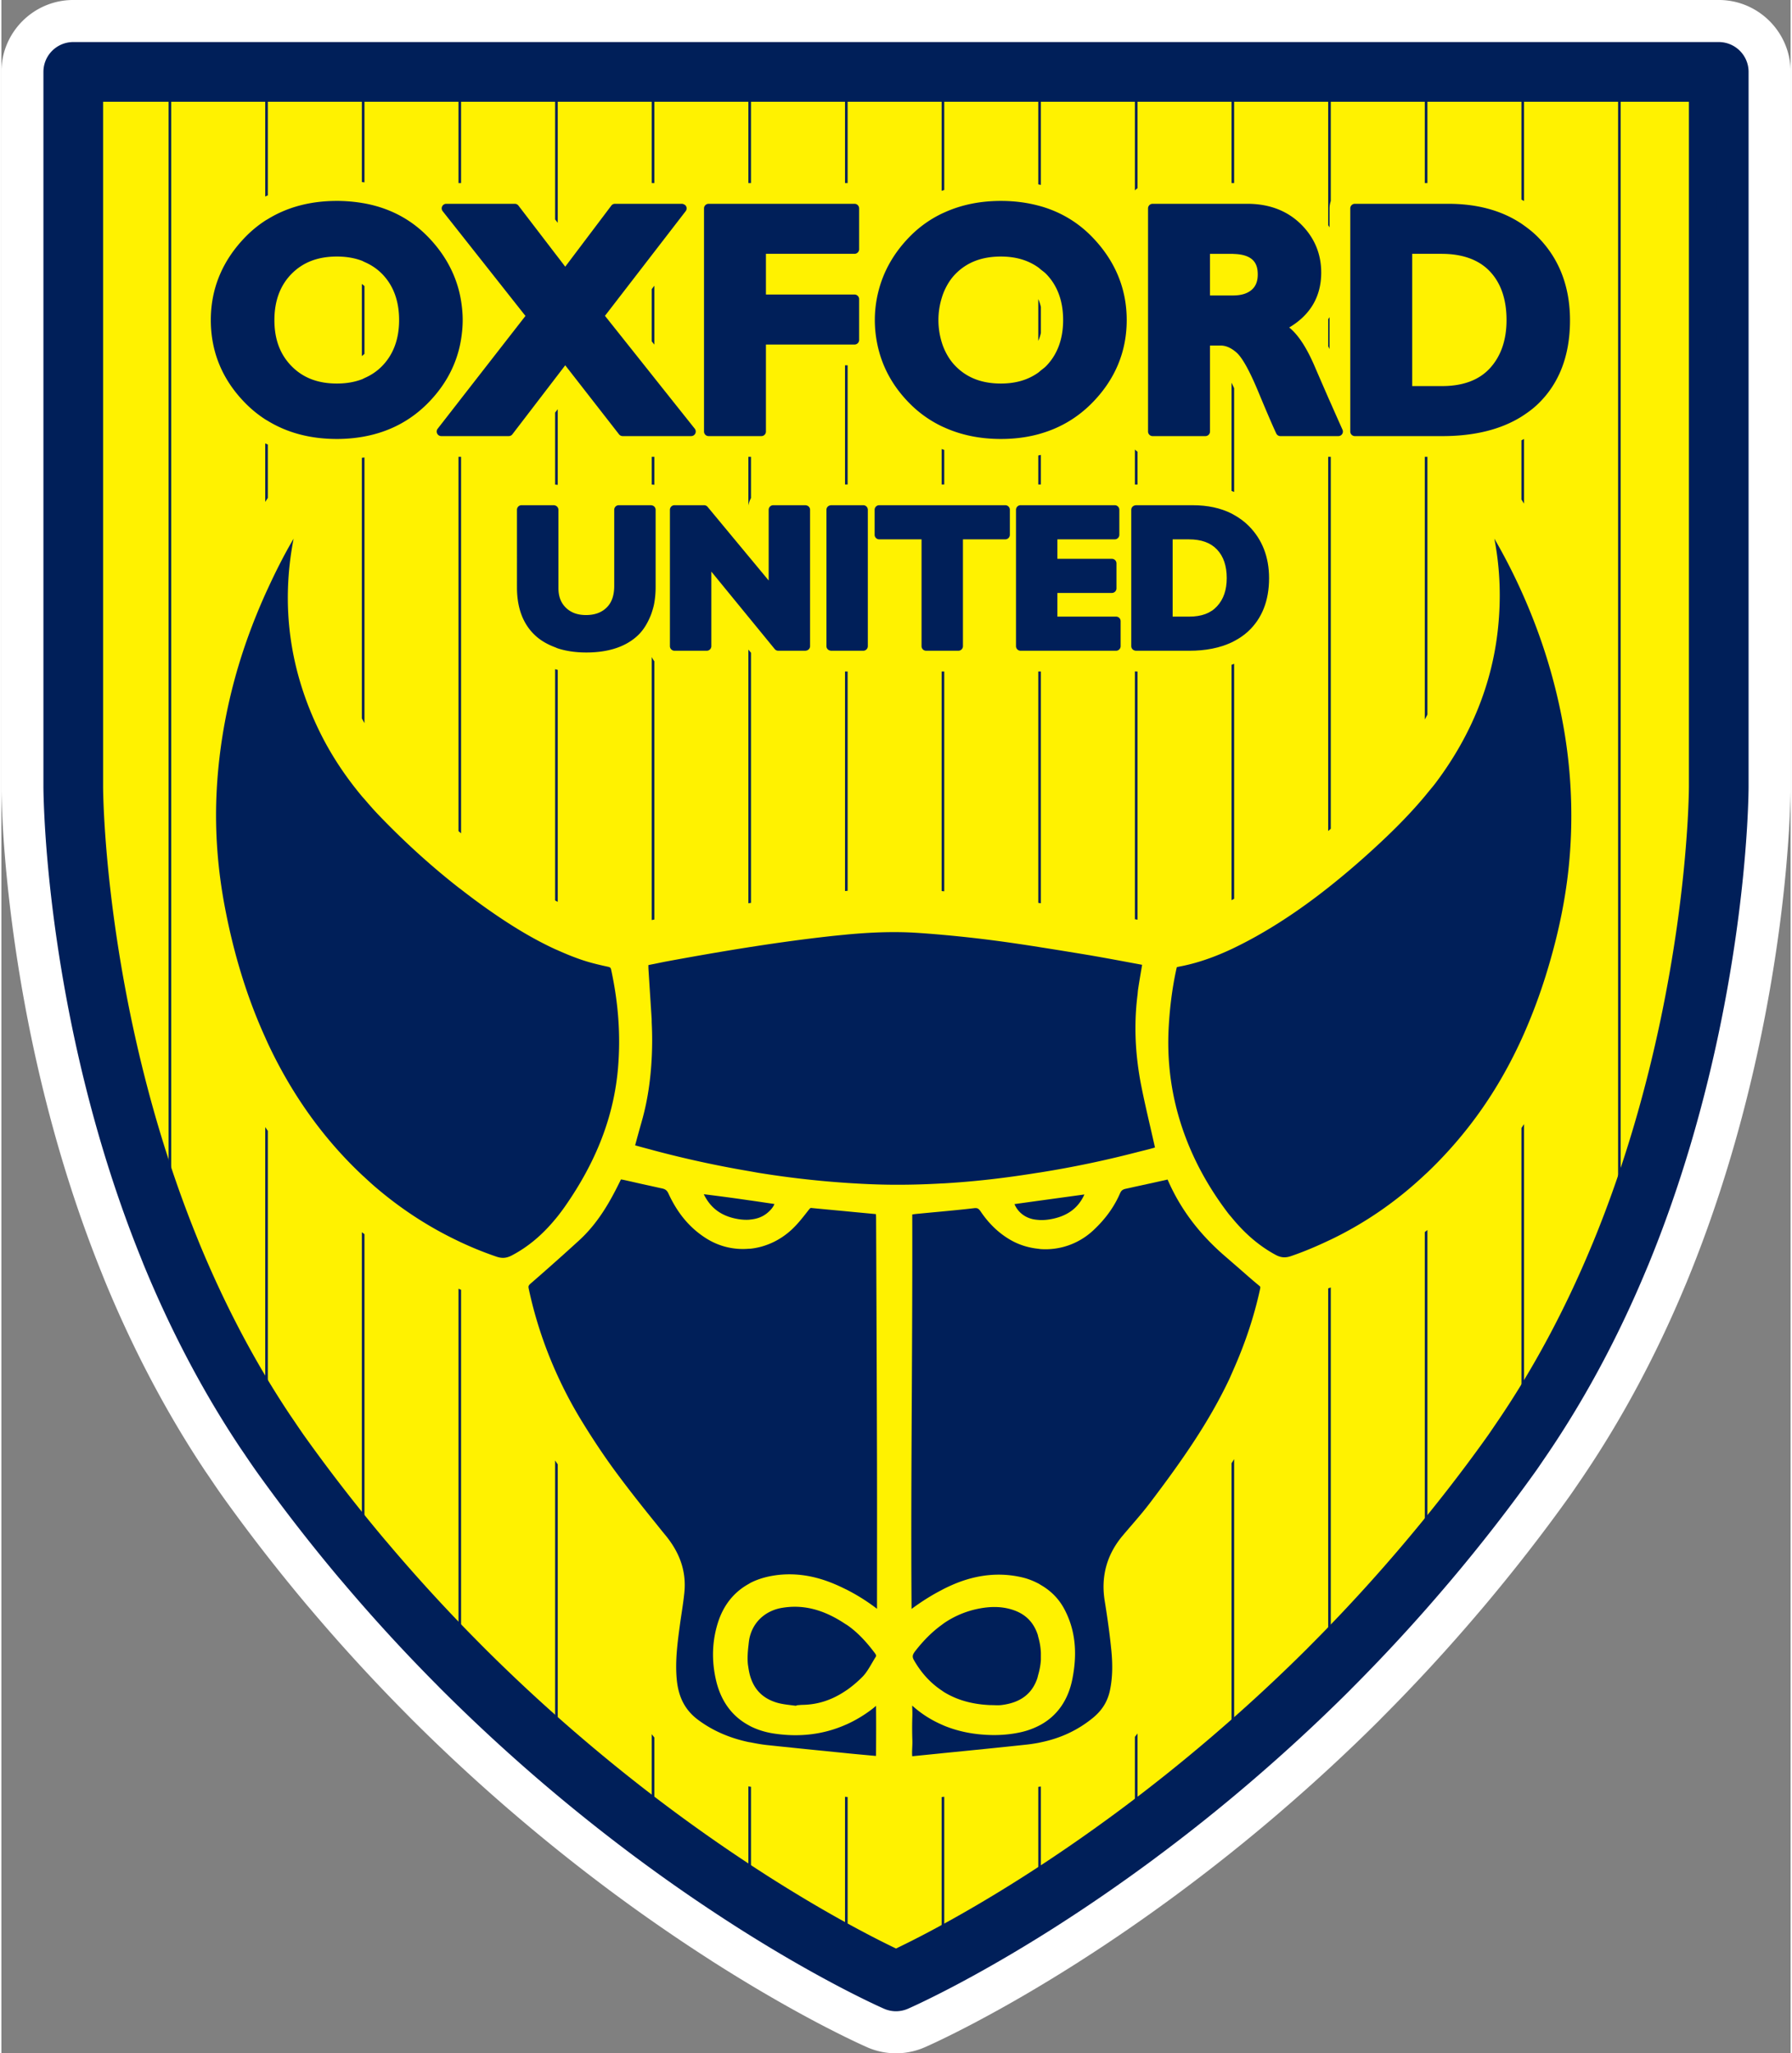
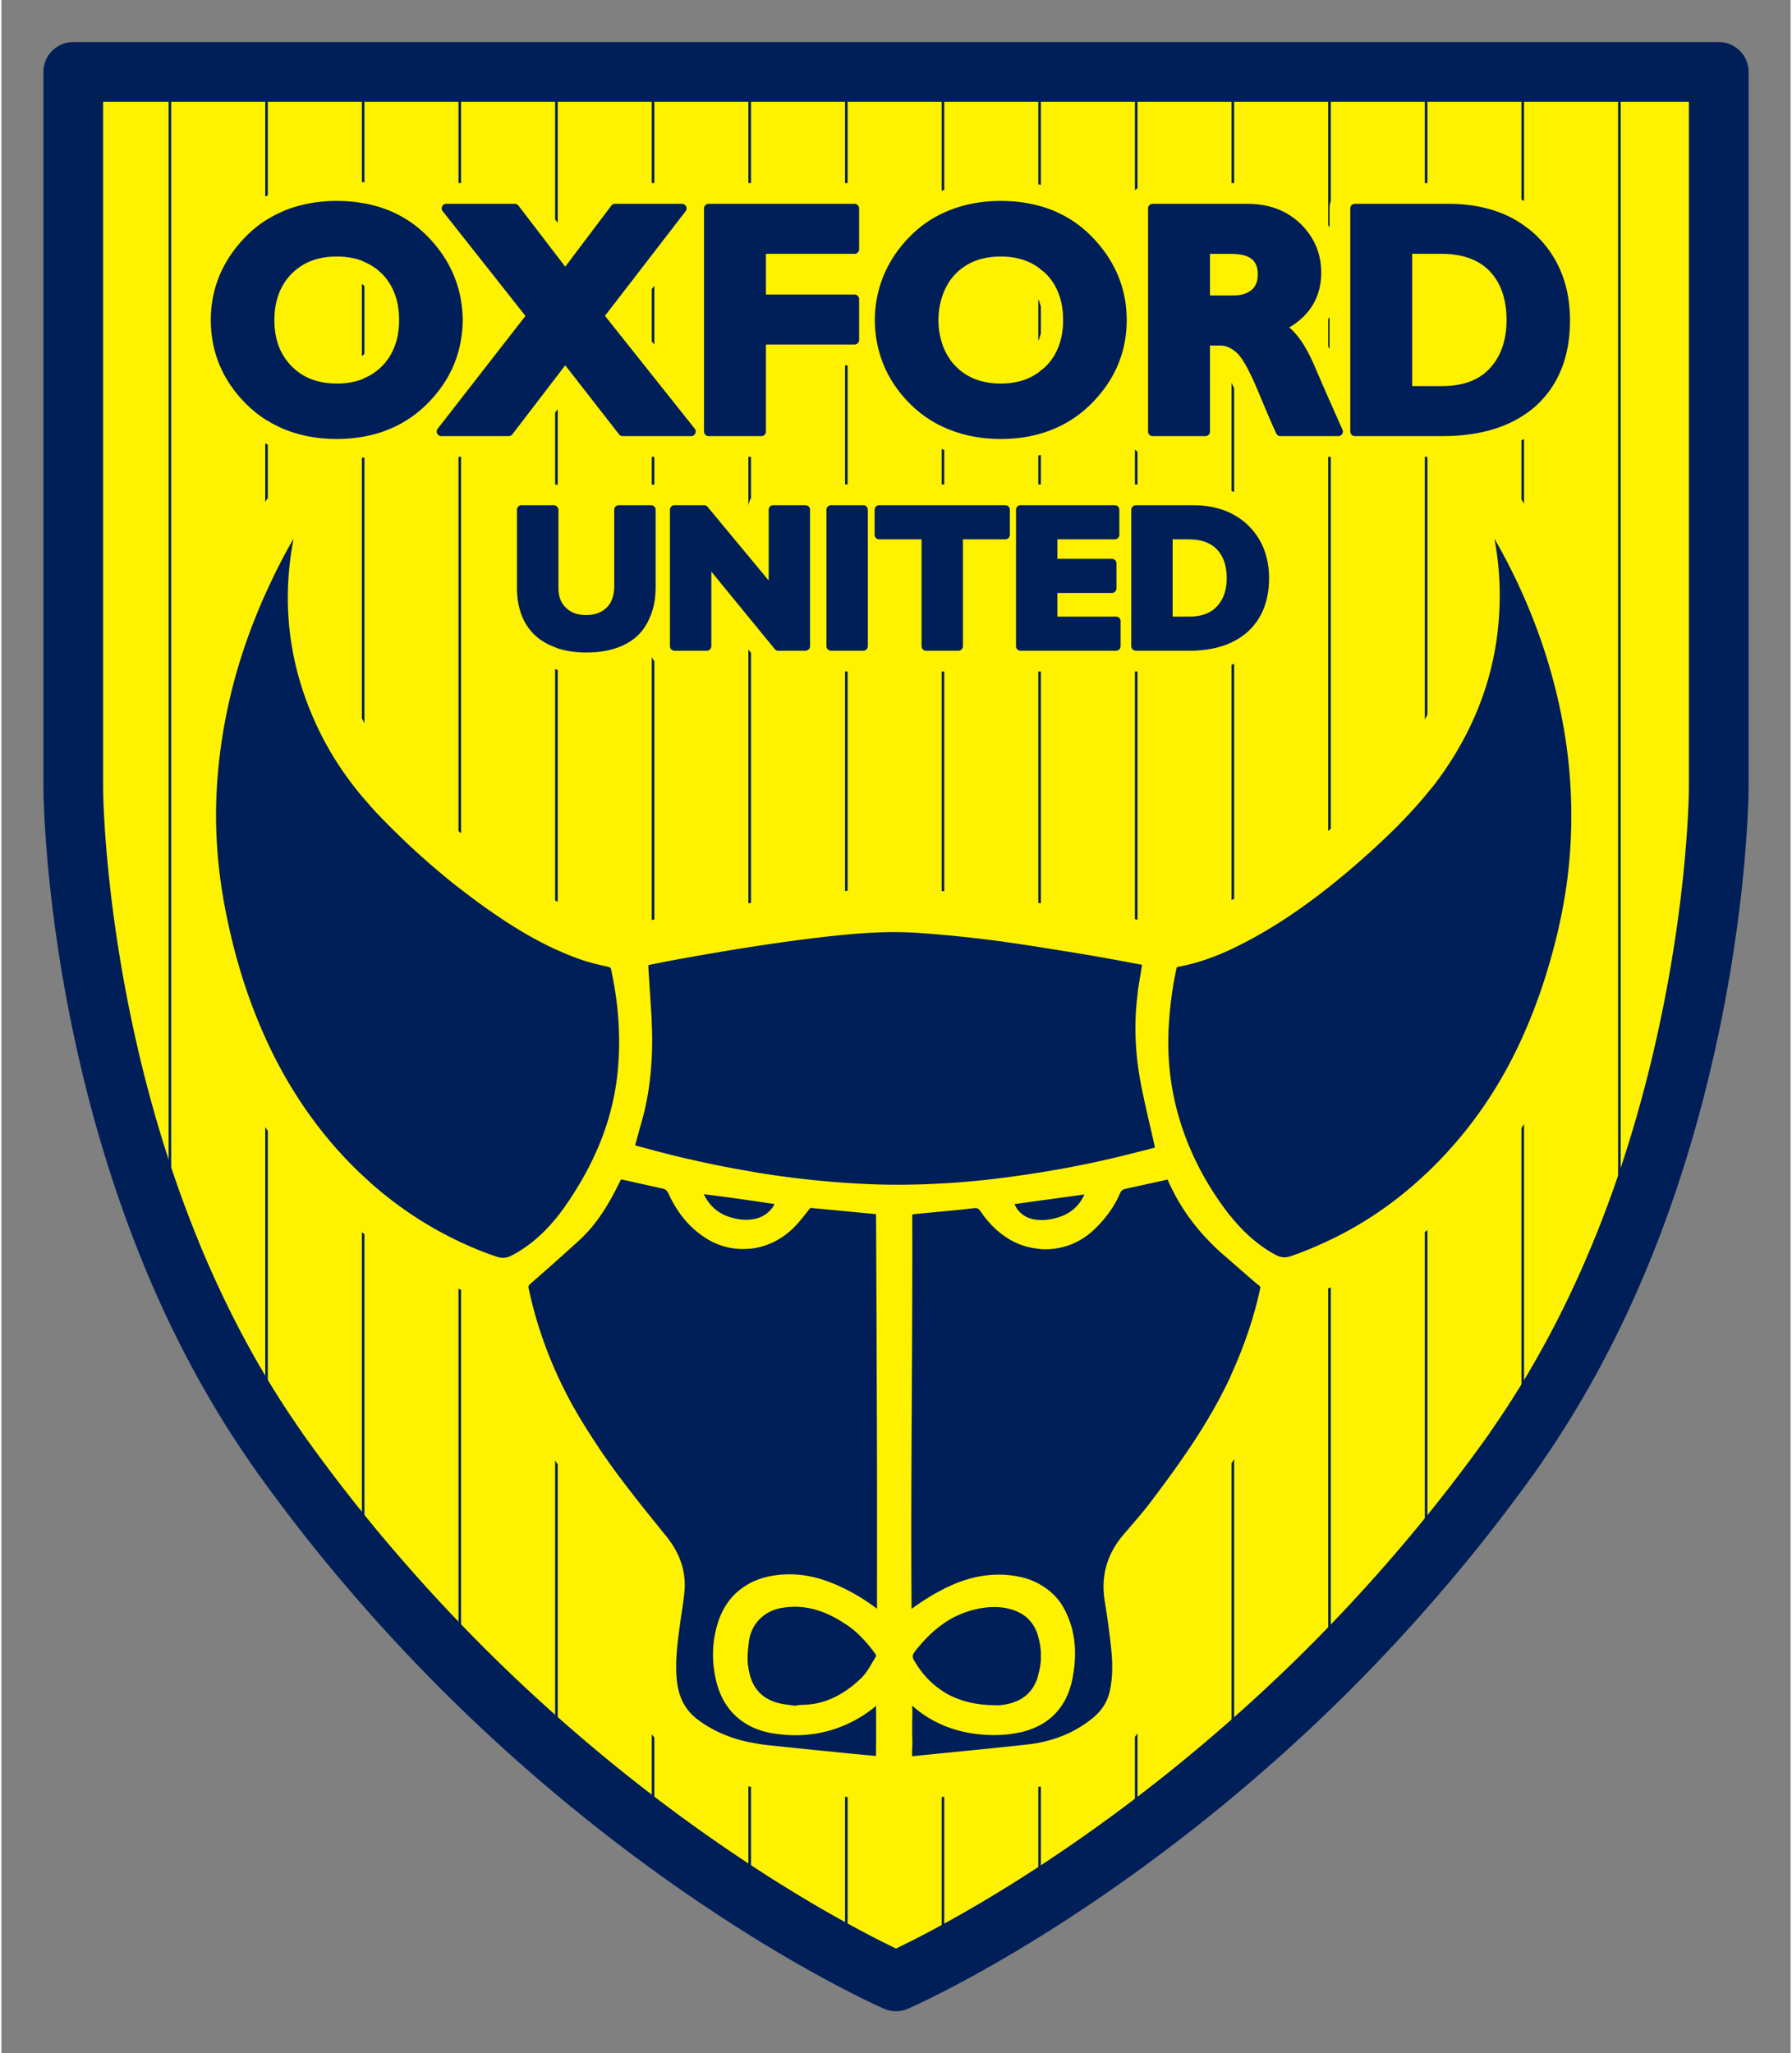
<svg xmlns="http://www.w3.org/2000/svg" xml:space="preserve" width="295" height="338" viewBox="0 0 610 700">
  <rect x="0" y="0" width="610" height="700" fill="#808080" stroke="none" />
-   <path d="M468.396 560.003H19.602C8.795 560.003 0 551.205 0 540.396v-195.05c0-.159.007-4.043.387-10.733 1.098-19.249 5.921-69.661 27.025-121.94l.718-1.803.028-.056.02-.062c7.72-18.785 16.972-36.313 27.503-52.092l.034-.055.042-.055 1.105-1.618c1.196-1.776 2.28-3.38 3.47-5.052a482 482 0 0 1 23.003-29.636l.034-.035.028-.042.67-.78a488 488 0 0 1 26.666-29.091l.705-.719.035-.041.034-.035a498 498 0 0 1 26.735-24.847l.719-.615a493 493 0 0 1 26.057-20.935l.021-.02.898-.67.063-.05.124-.09.007-.006.29-.214a478 478 0 0 1 26.832-18.55l.574-.38.034-.022.035-.02c9.17-5.854 18.311-11.225 27.184-15.966l.49-.262c8.32-4.424 13.586-6.78 14.56-7.202l.02-.014.042-.02A19.6 19.6 0 0 1 243.999 0c2.695 0 5.314.546 7.788 1.617.663.284 5.59 2.447 14.069 6.926l.497.27c8.735 4.637 17.828 9.959 27.019 15.799l.041.02.042.028.635.415c8.873 5.66 17.863 11.86 26.728 18.419l.726.54a493 493 0 0 1 26.728 21.335l.02.02.028.021.712.622a491 491 0 0 1 26.694 24.688l.041.042.049.048.67.691a484 484 0 0 1 26.666 28.98l.698.809.034.034.028.042c8.45 10.008 16.432 20.264 23.743 30.5.78 1.092 1.513 2.177 2.225 3.221l.076.11 1.555 2.281.013.021.014.028c10.51 15.564 19.756 32.83 27.481 51.304l.733 1.734.014.042.013.041c18.879 45.913 25.05 90.665 27.046 113.252.311 3.525.56 6.884.747 9.973.428 7.14.428 11.308.428 11.48v195.043c0 10.81-8.79 19.607-19.604 19.607" style="fill:#fff;fill-opacity:1;fill-rule:nonzero;stroke:none" transform="matrix(1.25 0 0 -1.25 .002 700)" />
  <path d="M19.603 548.53c-4.491 0-8.14-3.642-8.14-8.135V345.347c0-.152.014-3.788.373-10.084 1.064-18.69 5.756-67.63 26.223-118.325l.725-1.825c7.436-18.095 16.315-34.93 26.432-50.08l1.132-1.66a241 241 0 0 1 3.324-4.837 471 471 0 0 1 22.437-28.911l.699-.81a471 471 0 0 1 26.078-28.452l.739-.755a486 486 0 0 1 26.106-24.272l.699-.602a485 485 0 0 1 26.092-20.921c.007-.007.221-.165.228-.172l.49-.36a464 464 0 0 1 26.23-18.143l.596-.386c8.92-5.695 17.73-10.88 26.417-15.518l.497-.268c8.52-4.527 13.57-6.732 13.778-6.822a8.1 8.1 0 0 1 3.242-.678 8.2 8.2 0 0 1 3.227.67c.2.09 4.947 2.15 13.267 6.545l.483.257c8.485 4.513 17.303 9.67 26.251 15.357l.664.428c8.658 5.53 17.441 11.584 26.106 17.991l.72.54a478 478 0 0 1 26.098 20.83l.712.616a483 483 0 0 1 26.099 24.14l.712.727a475 475 0 0 1 26.092 28.358l.719.842a464 464 0 0 1 23.169 29.761c.74 1.023 1.437 2.068 2.142 3.105l1.575 2.308c10.089 14.942 18.976 31.537 26.405 49.314l.739 1.754c18.29 44.497 24.281 87.956 26.223 109.9.325 3.657.56 6.911.725 9.655.4 6.732.408 10.623.408 10.79v195.041c0 4.493-3.648 8.135-8.14 8.135z" style="fill:#001f59;fill-opacity:1;fill-rule:nonzero;stroke:none" transform="matrix(1.25 0 0 -1.25 .002 700)" />
  <path d="M27.74 532.256h432.52V345.363c0-.035-.008-3.636-.374-9.829a352 352 0 0 0-.69-9.192c-1.86-21.025-7.596-62.63-25.065-105.13l-.697-1.659c-7.02-16.809-15.395-32.45-24.868-46.48l-1.577-2.315c-.629-.926-1.25-1.852-1.906-2.764-6.883-9.642-14.409-19.305-22.349-28.711l-.704-.83a460 460 0 0 0-25.2-27.383l-.699-.712a466 466 0 0 0-25.2-23.305l-.706-.608a466 466 0 0 0-25.234-20.154l-.664-.491c-8.368-6.193-16.84-12.032-25.214-17.375l-.67-.428c-8.535-5.433-16.985-10.375-25.063-14.667l-.727-.388a244 244 0 0 0-8.651-4.367 244 244 0 0 0-9.383 4.763l-.692.365c-8.092 4.327-16.536 9.295-25.16 14.797l-.4.256c-.02.014-.214.146-.242.16a452 452 0 0 0-25.153 17.403l-.725.539a467 467 0 0 0-25.222 20.23l-.684.587a468 468 0 0 0-25.208 23.438l-.69.704a459 459 0 0 0-25.215 27.508l-.684.794a455 455 0 0 0-21.628 27.867c-1.058 1.486-2.067 2.986-3.083 4.486l-1.113 1.631c-9.487 14.217-17.861 30.1-24.889 47.206l-.684 1.714c-19.562 48.464-24.048 95.29-25.07 113.17-.332 5.784-.338 9.163-.338 9.163v186.9z" style="fill:#fff200;fill-opacity:1;fill-rule:nonzero;stroke:none" transform="matrix(1.25 0 0 -1.25 .002 700)" />
  <path d="M468.004 540.393h-.705V325.625c.318 3.566.546 6.746.705 9.42zm-27.06 0V216.41c.235.567.477 1.133.705 1.693v322.29zm-25.65 0h-.705v-34.82c.235-.132.47-.27.705-.401zm-.705-372.93.705 1.036v84.922c-.235-.353-.47-.712-.705-1.065zm0 256.291c.235-.366.47-.725.705-1.105v17.624q-.353-.189-.705-.366zm-25.65-58.644v70.297h-.712v-71.624c.242.436.484.878.712 1.327m-.712-231.921q.361.414.712.829v90.52q-.35-.28-.712-.56v-90.79zm.712 407.204h-.712v-30.321h.712zm-27.067-435.797c.235.235.47.484.712.719v103.561c-.235-.096-.477-.172-.712-.27zm.373 368.914a13 13 0 0 0-.373-.56v-7.402c.125-.249.249-.49.373-.746zm0 29.664c0 .705.139 1.369.339 2.012v35.207h-.712v-41.815q.198-.3.373-.601zm.339-169.207v101.44h-.712V333.345q.35.312.712.622m-27.067-19.469c.242.131.463.235.705.373v64.09c-.235-.09-.463-.193-.705-.276zm0 111.613c.242-.09.47-.193.705-.29v28.303a46 46 0 0 1-.705 1.486zm0-345.851c.235.2.47.408.705.609v81.168c-.235-.366-.47-.74-.705-1.106zm.705 460.133h-.705v-30.32h.705zm-26.355 0h-.705v-32.304c.222.214.463.4.705.587zm0-112.533v8.95c-.242.18-.483.367-.705.58v-9.55c.083 0 .16.02.242.02zm-.705-368.597.705.519v27.452c-.22-.31-.463-.615-.705-.92zm0 317.632V309.3c.028-.007.056-.007.083-.014l.622-.117v67.698h-.463c-.083 0-.159.028-.242.028m-25.65 163.498h-.705v-30.666c.235-.056.47-.104.705-.16zm-.704-499.265c.234.145.47.304.704.456v31.17c-.235-.034-.47-.062-.704-.096zm.704 272.526v63.213h-.704v-63.109c.234-.041.47-.069.704-.104m0 162.614a11.5 11.5 0 0 1-.704 2.163v-11.397q.446 1.006.704 2.157zm-.704-40.501v-7.907h.704v8.073zM256.453 25.75c.22.117.476.255.704.38v43.832l-.704-.076zm0 402.11h.704v9.42c-.235.09-.476.166-.704.263zm.704-110.943v59.95h-.704v-59.888zm0 223.476h-.704v-32.45c.228.09.47.16.704.25zM230.098 427.86h.704v32.512h-.704zm0-401.336c.235-.125.476-.256.704-.374v43.743c-.234.02-.47.049-.704.07v-43.44zm.704 290.517v59.826h-.704v-59.881c.228.02.463.041.704.055m0 223.352h-.704v-30.32h.704zm-26.354-104.986h-.712v-13.27a6.6 6.6 0 0 0 .712 2.032zm0 104.986h-.712v-30.32h.711zm-.712-498.333c.235-.145.477-.304.712-.456v31.081l-.712.104zm0 271.594c.242.035.47.07.712.104v68.21l-.712.864zm-25.65 121.753h-.705v-7.56c.242-.008.477-.042.705-.07zm0 104.986h-.705v-30.32h.705zm-.706-73.497.706-.885v16.063l-.705-.913zm0-157.816c.236.04.47.089.706.137v70.428q-.405.54-.705 1.162v-71.728zm0-248.739c.236-.18.47-.352.706-.525v26.312c-.235.297-.477.588-.705.899zm-26.354 254.081q.35-.2.712-.387v63.254c-.249.062-.47.138-.712.207zm.712 133.978-.712-.925v-19.643a8 8 0 0 0 .712-.076zm-.712-366.882c.235-.207.47-.407.712-.615v79.703c-.242.36-.477.712-.712 1.079zm.712 458.875h-.712v-40.239l.712-.92zm-26.362 0h-.705v-30.32h.705zm0-207.663v102.677h-.705V333.332c.235-.208.47-.401.705-.602m-.705-226.655c.235-.235.47-.484.705-.719V208.22c-.235.097-.47.2-.705.297zm-25.65 375.902c-.235.193-.456.408-.705.58v-19.663c.249.173.47.387.705.588zm-.705-117.903c.228-.436.47-.864.705-1.293v72.454c-.235-.042-.47-.063-.705-.097zm.705 176.319h-.705v-30.044c.235-.035.47-.056.705-.097zm-.705-405.504c.235-.284.47-.546.705-.83v89.345c-.235.18-.477.346-.705.532zM71.961 423.112c.235.36.463.725.705 1.078v14.562c-.235.111-.477.208-.705.325zm0-253.528c.228-.345.47-.684.705-1.03v83.008c-.235.352-.477.698-.705 1.043v-83.02zm.705 370.809h-.705v-33.998c.228.118.47.208.705.325zm-53.062 0V345.35s0-3.484.352-9.621v204.663zm26.002 0V219.976c.235-.587.463-1.182.705-1.77v322.187zM238.61 218.47l-.04 9.268c0 .373-.021.746-.05 1.133l-3.869.367c-1.299.117-2.563.241-3.849.366q-.353.029-.704.069c-3.117.29-6.24.58-9.329.885-.2-.056-.504-.443-.601-.567l-.346-.442c-1.271-1.625-2.577-3.297-4.132-4.77-3.248-3.061-7.186-4.858-11.242-5.328-.235-.028-.47-.02-.712-.035a18.64 18.64 0 0 0-11.45 2.806c-4.443 2.786-7.83 6.787-10.338 12.234-.407.884-.85 1.23-1.817 1.43-.684.139-1.361.304-2.045.45-.235.055-.47.103-.705.159-1.189.262-2.384.518-3.573.787-1.333.305-2.66.609-3.994.899-.27.062-.552.104-.843.138-.18-.38-.359-.753-.546-1.12-2.508-5.059-5.763-10.864-10.883-15.523a667 667 0 0 0-5.804-5.239l-.712-.629a586 586 0 0 0-6.53-5.743c-.78-.677-.815-.857-.657-1.597 1.624-7.623 4.043-15.032 7.187-22.172q.35-.787.712-1.575a116 116 0 0 1 6.495-12.206c3.158-5.156 6.205-9.718 9.329-13.954 3.116-4.223 6.433-8.446 9.819-12.648l.705-.871c.967-1.19 1.907-2.392 2.888-3.574 4.118-4.941 5.853-10.09 5.307-15.73-.194-1.97-.49-3.933-.774-5.833a165 165 0 0 1-.47-3.228c-.642-4.797-1.306-9.752-.836-14.715.463-4.927 2.329-8.439 5.867-11.058 3.918-2.91 8.43-4.88 13.668-6.013.228-.048.483-.07.712-.117 1.395-.277 2.805-.54 4.311-.705 6.275-.67 12.549-1.3 18.83-1.929l2.509-.249.704-.076.132-.013c2.08-.208 4.16-.394 6.35-.595l1.265-.11c.041 5.073.048 9.468.007 13.67a19 19 0 0 0-.968-.808 35.5 35.5 0 0 0-6.785-4.126c-.235-.104-.47-.2-.705-.304-5.95-2.592-12.48-3.394-19.542-2.302-2.26.353-4.291 1.002-6.108 1.894-.25.117-.47.262-.712.387-4.47 2.447-7.498 6.545-8.817 12.199-1.258 5.404-1.085 10.699.511 15.744 1.506 4.762 4.353 8.3 8.306 10.506.242.138.463.29.712.414 1.423.712 2.992 1.258 4.685 1.631 4.906 1.079 10.026.767 15.195-.933 1.962-.643 3.87-1.472 5.77-2.412.235-.117.47-.221.705-.345a53.6 53.6 0 0 0 8.015-5.087l.007 12.648c.007 9.676.014 19.345-.014 29.021-.048 18.523-.124 37.046-.2 55.575" style="fill:#001f59;fill-opacity:1;fill-rule:nonzero;stroke:none" transform="matrix(1.25 0 0 -1.25 .002 700)" />
  <path d="M415.294 397.118a158 158 0 0 1-8.099 15.98c1.569-8.08 1.887-16.471.933-25.034-1.651-14.819-7.331-28.787-16.888-41.518-.732-.981-1.534-1.894-2.3-2.84-.243-.29-.47-.581-.713-.871-5.058-6.055-10.71-11.446-16.197-16.367a218 218 0 0 0-9.446-7.99c-.242-.186-.477-.38-.712-.566-6.647-5.253-13.129-9.642-19.59-13.263a112 112 0 0 0-6.06-3.159c-.235-.11-.463-.228-.705-.338-4.07-1.908-8.706-3.677-13.723-4.673-.47-.09-.94-.186-1.195-.255-.083-.27-.194-.788-.284-1.217-.988-4.713-1.623-9.634-1.934-15.046-.415-7.25.22-14.445 1.9-21.384 2.536-10.471 7.38-20.43 14.393-29.588.27-.36.567-.664.843-1.003.235-.29.47-.566.705-.843 3.359-3.953 7.049-7.07 11.291-9.372 1.438-.78 2.654-.884 4.18-.366 3.497 1.189 6.87 2.626 10.18 4.188.234.111.476.222.711.332 9.308 4.465 17.876 10.367 25.643 17.673.235.221.477.428.712.65a115.5 115.5 0 0 1 11.678 12.98c5.438 7.049 10.061 14.776 13.972 23.319.235.518.47 1.05.705 1.575a150 150 0 0 1 5.963 15.945c3.697 11.881 5.86 22.988 6.606 33.95a139 139 0 0 1-1.769 33.541c-2.162 12.295-5.804 24.183-10.8 35.56M151.026 227.44c.235.284.477.567.712.865a64 64 0 0 1 1.893 2.536c8.714 12.44 13.482 24.895 14.566 38.082.712 8.667.104 17.341-1.872 26.527-.131.587-.194.74-1.044.919-2.135.463-4.643 1.043-7.055 1.866-2.232.76-4.388 1.645-6.488 2.592-.235.103-.477.2-.712.304-7.387 3.407-13.896 7.713-19.044 11.355a186 186 0 0 0-6.606 4.928c-.235.18-.47.346-.705.526-7.518 5.888-14.836 12.53-21.822 19.822-1.34 1.396-2.591 2.84-3.828 4.285-.228.27-.484.525-.705.795-4.56 5.467-8.375 11.259-11.36 17.285-8.368 16.927-10.8 34.717-7.256 52.963-2.59-4.389-4.885-8.964-7.034-13.63-.235-.51-.477-1.022-.705-1.534-3.24-7.23-6.005-14.721-8.154-22.49-2.985-10.81-4.726-21.82-5.161-32.719-.394-9.87.373-19.995 2.3-30.106 2.495-13.118 6.13-24.812 11.015-35.567.235-.525.463-1.05.705-1.569a126 126 0 0 1 2.577-5.21c6.171-11.785 13.931-22.076 23.073-30.68.228-.222.47-.43.705-.644.912-.843 1.824-1.693 2.764-2.502 7.076-6.096 14.746-11.086 22.886-14.942.235-.11.47-.235.705-.339a97 97 0 0 1 9.626-3.884c1.547-.526 2.764-.429 4.208.325 4.374 2.294 8.264 5.543 11.816 9.842m131.782 5.059-6.496-.899c.836-1.99 2.508-3.449 4.706-4.036.573-.152 1.175-.228 1.79-.276.234-.021.462-.042.704-.042.995-.014 2.053.097 3.22.339 4.126.87 6.917 2.965 8.541 6.4q.053.116.104.242l-11.865-1.631zm-81.663-5.018c.932-.145 1.782-.18 2.59-.152.25.007.478.055.713.076 1.727.18 3.213.74 4.491 1.81.947.796 1.562 1.563 1.9 2.406-2.045.311-4.2.629-6.391.947q-.35.042-.712.097a529 529 0 0 1-12.155 1.63c.138-.317.318-.642.532-1.008 1.907-3.263 4.865-5.163 9.032-5.806" style="fill:#001f59;fill-opacity:1;fill-rule:nonzero;stroke:none" transform="matrix(1.25 0 0 -1.25 .002 700)" />
  <path d="M343.035 209.36c-1.803 1.486-3.551 3.027-5.306 4.569q-.748.652-1.507 1.306c-.235.207-.47.408-.705.615-.47.408-.94.822-1.416 1.23-7.29 6.207-12.542 13.153-16.032 21.219l-2.28-.512c-1.983-.442-3.952-.87-5.922-1.3-.235-.048-.47-.103-.705-.151-.808-.18-1.623-.367-2.432-.54-.898-.186-1.292-.49-1.617-1.243-1.617-3.719-3.994-7.016-7.27-10.077-4-3.746-9.19-5.488-14.33-5.15-.236.014-.47.063-.705.09-2.66.277-5.294 1.065-7.726 2.495-3.082 1.804-5.756 4.368-7.946 7.61-.657.96-1.002 1.071-1.915.96-2.68-.317-5.39-.58-8.064-.836q-.353-.029-.704-.069c-.602-.055-1.21-.11-1.804-.166-1.686-.159-3.379-.318-5.065-.483-.38-.035-.76-.097-1.154-.16.048-16.228-.035-32.656-.117-48.56-.104-19.303-.215-39.236-.07-59.017 2.792 2.06 5.5 3.76 8.21 5.156.235.125.47.256.704.373.913.457 1.832.878 2.744 1.265 6.288 2.633 12.541 3.235 18.602 1.79 1.575-.373 2.978-.954 4.305-1.638.248-.124.47-.283.704-.421 2.688-1.549 4.872-3.698 6.399-6.566 2.937-5.523 3.649-11.77 2.184-19.104-1.14-5.709-4.084-9.91-8.583-12.42-.228-.124-.47-.241-.704-.366a20.7 20.7 0 0 0-4.755-1.686c-2.73-.615-5.666-.871-8.727-.754-4.45.16-8.506 1.016-12.169 2.516-.241.104-.47.207-.704.311-2.951 1.3-5.646 3.014-8.044 5.19.007-.269.014-.538.028-.815.02-.691.041-1.361.02-2.039a97 97 0 0 1 0-6.51c.028-.705 0-1.417-.034-2.122-.034-.823-.076-1.617.007-2.336l7.732.774c.097.014.194.02.29.034.236.021.47.049.705.07 7.512.746 15.016 1.492 22.52 2.301 1.071.117 2.108.283 3.13.47q.353.07.705.152c5.349 1.099 9.992 3.262 14.09 6.58 2.619 2.122 4.14 4.575 4.782 7.74.65 3.221.76 6.691.331 10.92-.393 3.975-.98 8.308-1.782 13.257-1.1 6.718.56 12.738 4.913 17.894.718.857 1.45 1.707 2.183 2.557.38.429.753.878 1.133 1.32l.705.83a92 92 0 0 1 3.158 3.877c9.142 12.026 16.363 22.435 21.905 34.136.207.442.387.891.587 1.334.242.539.47 1.078.705 1.61 3.061 6.953 5.46 14.155 7.055 21.467.152.705.104.74-.241 1.023" style="fill:#001f59;fill-opacity:1;fill-rule:nonzero;stroke:none" transform="matrix(1.25 0 0 -1.25 .002 700)" />
  <path d="M256.453 98.963c.235-.16.463-.339.704-.484 3.476-2.122 7.588-3.29 12.404-3.511.366 0 .732-.014 1.099-.02.746-.028 1.437-.05 2.08.027 5.05.608 8.23 2.924 9.722 7.07.152.415.228.837.346 1.251.38 1.327.621 2.654.704 3.988v1.977a18.2 18.2 0 0 1-.704 4.25c-.063.208-.083.408-.146.616-1.16 3.538-3.475 5.792-7.075 6.897-2.771.85-5.805.913-9.274.194a25.4 25.4 0 0 1-9.156-3.864c-.241-.166-.47-.359-.704-.525-2.53-1.831-4.907-4.174-7.194-7.119-.884-1.14-.85-1.658-.29-2.62 2.01-3.476 4.512-6.15 7.484-8.127m-25.651 17.735-.062.041c-.214.152-.428.256-.642.401-4.616 3.076-9.129 4.645-13.69 4.645-1.16 0-2.32-.104-3.489-.298-4.056-.677-7.18-3.234-8.471-6.828a10.6 10.6 0 0 1-.443-1.576c-.138-.698-.186-1.39-.27-2.08-.186-1.624-.276-3.235-.151-4.72.034-.38.103-.727.152-1.086.159-1.092.387-2.101.712-3.006 1.195-3.36 3.544-5.53 7.13-6.58 1.238-.36 2.571-.519 3.98-.691.381-.049.754-.09 1.134-.139q.26.137.54.16l.345.027c.331.028.65.055.974.062 4.118.07 7.926 1.307 11.547 3.719.235.159.47.304.704.47a31.5 31.5 0 0 1 4.043 3.455c.974.975 1.734 2.267 2.536 3.636.338.58.677 1.161 1.036 1.728.187.283.29.449-.193 1.106-2.53 3.38-4.892 5.778-7.422 7.554m26.355 120.564a235 235 0 0 1 16.384 1.555c3.151.4 6.22.864 9.266 1.348.235.034.477.062.705.103a281 281 0 0 1 25.65 5.343q.353.084.705.18c1.348.345 2.716.663 4.05 1.036.241.063.476.139.718.215a.2.2 0 0 0-.014.055c-.387 1.72-.78 3.435-1.174 5.156-.899 3.884-1.825 7.907-2.612 11.895a86 86 0 0 0-.968 6.185c-.76 6.276-.74 12.4 0 18.295.062.49.083.995.152 1.48.277 1.865.595 3.724.912 5.604l.194 1.155-1.258.235-.705.13-2.086.388c-4.119.767-8.382 1.555-12.577 2.24l-1.776.29c-3.033.497-6.122.995-9.21 1.479-.236.041-.47.076-.705.117-4.153.65-8.327 1.272-12.48 1.81a351 351 0 0 1-13.17 1.445l-.705.063c-2.564.228-5.065.421-7.463.566-6.247.36-12.487.035-18.187-.484-.242-.027-.463-.048-.705-.076a244 244 0 0 1-4.803-.49c-6.599-.747-13.412-1.673-20.847-2.834-.235-.035-.477-.069-.712-.11-6.675-1.051-13.862-2.288-21.919-3.774-1.237-.228-2.474-.49-3.731-.747-.235-.048-.463-.09-.705-.138l-.048-.007-.871-.18c0-.373 0-.725.02-1.07q.241-3.837.491-7.673l.373-5.77c.028-.478.014-.92.035-1.397a95 95 0 0 0 0-9.178c-.29-6.145-1.14-11.95-2.716-17.493a448 448 0 0 1-1.506-5.426l-.311-1.154c1.485-.429 3.02-.822 4.533-1.23q.353-.103.705-.194a288 288 0 0 1 25.65-5.584c.242-.035.47-.083.711-.125.74-.124 1.465-.27 2.205-.387a257 257 0 0 1 23.446-2.695c.235-.014.47-.035.704-.049 3.607-.235 7.187-.407 10.718-.463 4.865-.076 9.86.042 14.932.332q.353.009.705.028" style="fill:#001f59;fill-opacity:1;fill-rule:nonzero;stroke:none" transform="matrix(1.25 0 0 -1.25 .002 700)" />
  <path d="M461.436 69.477a1.56 1.56 0 0 0-1.563 1.554v76.088a1.56 1.56 0 0 0 1.563 1.555h29.843c10.91 0 19.926-2.255 26.957-6.635.294-.19.588-.38.881-.578 1.512-1.01 2.964-2.084 4.285-3.31 7.558-7.007 11.383-16.743 11.383-28.942 0-11.629-3.765-21.26-11.193-28.639-1.382-1.373-2.903-2.574-4.475-3.697-.293-.207-.587-.424-.88-.623-6.73-4.484-15.073-6.773-24.946-6.773zM480.99 86.53h9.977c7.178 0 12.723 2.012 16.48 5.969 3.784 3.983 5.701 9.573 5.701 16.605 0 6.791-1.9 12.304-5.64 16.399-3.706 4.06-9.198 6.115-16.332 6.115H480.99V86.531zm-88.5-17.053a1.56 1.56 0 0 0-1.562 1.554v76.088a1.56 1.56 0 0 0 1.562 1.555h18.002c.855 0 1.555-.7 1.555-1.555v-29.322h3.61c1.304 0 2.53.398 3.74 1.133.293.181.587.37.88.595.337.26.674.519 1.002.838 1.926 1.832 4.328 6.22 7.17 13.028 2.92 7.032 5.01 11.88 6.194 14.394.25.544.803.889 1.408.889h19.754a1.553 1.553 0 0 0 1.416-2.194 1363 1363 0 0 1-3.99-8.986c-.147-.32-.278-.622-.424-.941-.156-.354-.312-.699-.467-1.053-1.494-3.43-3.024-6.929-4.578-10.549-2.756-6.428-5.622-10.816-8.705-13.305 7.238-4.302 10.908-10.592 10.908-18.73 0-6.47-2.375-12.053-7.04-16.605-4.664-4.536-10.77-6.834-18.155-6.834zm19.557 17.054h7.549c.25 0 .44.034.681.043 7.066.242 8.051 3.835 8.051 7.006 0 2.333-.692 4.06-2.117 5.262-1.425 1.21-3.429 1.832-5.934 1.875-.095 0-.172.017-.267.017h-7.963zM340.77 68.492c-7.196 0-13.63 1.357-19.323 3.957-.293.13-.596.258-.88.397a38.9 38.9 0 0 0-10.893 7.828c-5.399 5.512-8.923 11.749-10.65 18.574a39.8 39.8 0 0 0-1.245 9.857c0 3.361.425 6.575 1.176 9.676 1.71 7.015 5.295 13.349 10.815 18.87a39.1 39.1 0 0 0 10.796 7.662c.285.146.588.268.881.398 5.71 2.592 12.145 3.94 19.323 3.94 4.534 0 8.775-.545 12.74-1.608q.44-.128.88-.258c6.582-1.918 12.352-5.315 17.223-10.187 7.99-8 12.041-17.59 12.041-28.493 0-10.764-3.99-20.31-11.867-28.406-4.854-4.976-10.685-8.44-17.396-10.375l-.881-.234c-3.956-1.046-8.197-1.598-12.74-1.598m0 18.963c5.087 0 9.267 1.261 12.74 3.715.31.225.587.492.88.734.597.475 1.217.9 1.77 1.461 3.853 3.931 5.815 9.218 5.815 15.74 0 6.48-1.962 11.768-5.815 15.707-.553.562-1.173.985-1.77 1.47-.293.241-.57.509-.88.734-3.464 2.47-7.644 3.732-12.74 3.732-6.487 0-11.55-1.944-15.471-5.935-1.676-1.702-2.902-3.665-3.852-5.807a20 20 0 0 1-.88-2.41 25.7 25.7 0 0 1-1.106-7.49c0-2.722.423-5.167 1.105-7.448.25-.846.536-1.659.881-2.445.959-2.177 2.193-4.163 3.852-5.848 3.921-3.974 8.984-5.91 15.47-5.91z" style="fill:#001f59;fill-opacity:1;fill-rule:nonzero;stroke:none" transform="translate(.002 .004)" />
  <path d="M192.88 441.06h14.4c.692 0 1.244.56 1.244 1.245v23.72h24.165c.166 0 .318.035.456.09.463.187.795.629.795 1.154v11.155c0 .512-.311.947-.747 1.14a1.25 1.25 0 0 1-.504.111h-24.165v11.1h24.165c.69 0 1.25.553 1.25 1.244v11.155a1.25 1.25 0 0 1-1.25 1.244H192.88a1.2 1.2 0 0 1-.442-.09 1.23 1.23 0 0 1-.802-1.154v-60.87c0-.683.553-1.243 1.244-1.243m-68.209 55.886.705-.891 17.558-22.22-17.558-22.553-.705-.912-5.68-7.299a1.24 1.24 0 0 1-.138-1.313 1.24 1.24 0 0 1 1.12-.698h18.4c.395 0 .76.18.996.49l11.657 15.22.712.926 2.045 2.674 14.677-18.833c.242-.298.601-.477.988-.477h18.685a1.247 1.247 0 0 1 .974 2.025l-3.123 3.919-7.898 9.925-.705.891-12.763 16.042 12.763 16.553.705.912 7.898 10.243.65.843c.29.373.338.885.13 1.306-.137.284-.386.456-.67.574-.145.055-.283.124-.449.124h-18.298c-.386 0-.76-.18-.995-.497l-12.569-16.657-2.045 2.675-.712.92-10.013 13.076a1.25 1.25 0 0 1-.988.483H121.34c-.476 0-.912-.27-1.126-.705a1.24 1.24 0 0 1 .145-1.313z" style="fill:#001f59;fill-opacity:1;fill-rule:nonzero;stroke:none" transform="matrix(1.25 0 0 -1.25 .002 700)" />
  <path d="M114.387 68.492c-9.035 0-16.904 2.108-23.555 6.203-.294.182-.596.328-.88.518a39.5 39.5 0 0 0-6.661 5.46c-7.895 8.07-11.893 17.633-11.893 28.432 0 10.981 4.034 20.589 11.989 28.545a39.5 39.5 0 0 0 6.564 5.313c.285.19.587.338.881.52 6.677 4.077 14.546 6.167 23.555 6.167 2.954 0 5.787-.24 8.508-.699q.44-.065.88-.156c8.37-1.564 15.567-5.297 21.457-11.197 5.278-5.288 8.8-11.274 10.606-17.866a38 38 0 0 0 .883-4.113c.337-2.117.552-4.285.552-6.514 0-2.22-.215-4.379-.552-6.496a38 38 0 0 0-.883-4.103c-1.788-6.514-5.251-12.485-10.434-17.807-5.847-6.004-13.103-9.797-21.629-11.369-.293-.052-.587-.095-.88-.146a53 53 0 0 0-8.508-.692m0 18.963c3.17 0 5.985.484 8.508 1.426.31.12.578.294.88.424 2.238.967 4.25 2.28 6.004 4.06 3.853 3.931 5.813 9.218 5.813 15.74 0 6.48-1.96 11.768-5.82 15.707-1.745 1.789-3.768 3.111-5.997 4.079-.302.138-.57.31-.88.422-2.523.95-5.338 1.435-8.508 1.435-6.487 0-11.548-1.944-15.469-5.935-3.921-4-5.84-9.142-5.84-15.708 0-6.522 1.97-11.809 5.84-15.74 3.921-3.974 8.982-5.91 15.469-5.91" style="fill:#001f59;fill-opacity:1;fill-rule:nonzero;stroke:none" transform="translate(.002 .004)" />
  <path d="M305.265 383.772v6.814c0 .691-.553 1.244-1.244 1.244h-16.003v6.456h14.863c.691 0 1.25.56 1.25 1.244v6.814a1.25 1.25 0 0 1-1.25 1.251h-14.863v5.308h15.65c.685 0 1.245.56 1.245 1.245v6.814a1.25 1.25 0 0 1-1.244 1.251H277.97a1.25 1.25 0 0 1-1.243-1.25v-37.191c0-.692.56-1.251 1.243-1.251h26.051c.691 0 1.244.56 1.244 1.25m-65.853 29.132h11.554v-29.131c0-.692.553-1.251 1.244-1.251h8.803c.684 0 1.244.56 1.244 1.25v29.132h11.547c.69 0 1.25.56 1.25 1.245v6.814a1.25 1.25 0 0 1-1.25 1.251h-34.392a1.25 1.25 0 0 1-1.243-1.25v-6.815c0-.685.56-1.245 1.243-1.245m-13.315 9.276c-.608-.09-1.071-.588-1.071-1.217v-37.19c0-.63.463-1.127 1.07-1.217.056-.007.111-.035.173-.035h8.797c.691 0 1.25.56 1.25 1.251v37.191a1.25 1.25 0 0 1-1.25 1.251h-8.797c-.062 0-.117-.027-.172-.034m-15.175-39.202c.235-.29.588-.457.96-.457h7.436c.062 0 .117.028.173.035.6.09 1.07.588 1.07 1.216v37.191c0 .63-.47 1.127-1.07 1.217-.056.007-.11.034-.173.034h-8.803a1.25 1.25 0 0 1-1.244-1.25v-19.284l-4.823 5.82-.712.85-11.125 13.415a1.25 1.25 0 0 1-.96.45h-8.065a1.25 1.25 0 0 1-1.25-1.252v-37.19c0-.692.56-1.251 1.25-1.251h8.797c.69 0 1.25.56 1.25 1.25v20.334l10.103-12.35.712-.865zm-32.484 16.877v21.108c0 .339-.138.636-.352.864a1.22 1.22 0 0 1-.705.346c-.062.013-.124.041-.187.041h-8.803c-.691 0-1.244-.56-1.244-1.25V400.22c0-2.62-.677-4.555-2.073-5.923s-3.24-2.04-5.638-2.04c-2.295 0-4.084.65-5.466 1.991-1.369 1.327-2.039 3.076-2.039 5.336v21.377c0 .242-.083.45-.193.643-.166.256-.408.45-.712.539-.11.028-.214.07-.339.07h-8.824c-.69 0-1.244-.56-1.244-1.252V399.8c0-5.667 1.693-10.098 5.038-13.166 1.506-1.383 3.324-2.405 5.369-3.166.242-.09.456-.214.712-.297 2.294-.746 4.892-1.126 7.801-1.126 5.964 0 10.649 1.527 13.917 4.534 1.389 1.278 2.419 2.86 3.227 4.623.256.56.504 1.127.698 1.735.283.864.546 1.742.705 2.696a25 25 0 0 1 .352 4.222" style="fill:#001f59;fill-opacity:1;fill-rule:nonzero;stroke:none" transform="matrix(1.25 0 0 -1.25 .002 700)" />
  <path d="M386.756 172.234c-.104 0-.2.044-.303.06-.708.148-1.252.743-1.252 1.503v46.488c0 .76.544 1.357 1.252 1.504.104.017.2.06.303.06h18.242c5.606 0 10.417-.966 14.398-2.841.303-.147.596-.294.881-.45 1.754-.915 3.36-2.004 4.76-3.3 4.75-4.398 7.152-10.506 7.152-18.135 0-7.274-2.359-13.304-7.023-17.926-1.451-1.442-3.1-2.643-4.889-3.636-.293-.165-.578-.348-.88-.495-3.74-1.874-8.137-2.832-13.172-2.832h-19.47zm12.558 11.637h5.495c4.267 0 7.42 1.132 9.63 3.465 2.203 2.315 3.317 5.59 3.317 9.719 0 4.052-1.071 7.196-3.291 9.615-2.177 2.384-5.294 3.543-9.535 3.543h-5.616V183.87z" style="fill:#001f59;fill-opacity:1;fill-rule:nonzero;stroke:none" transform="translate(.002 .004)" />
</svg>